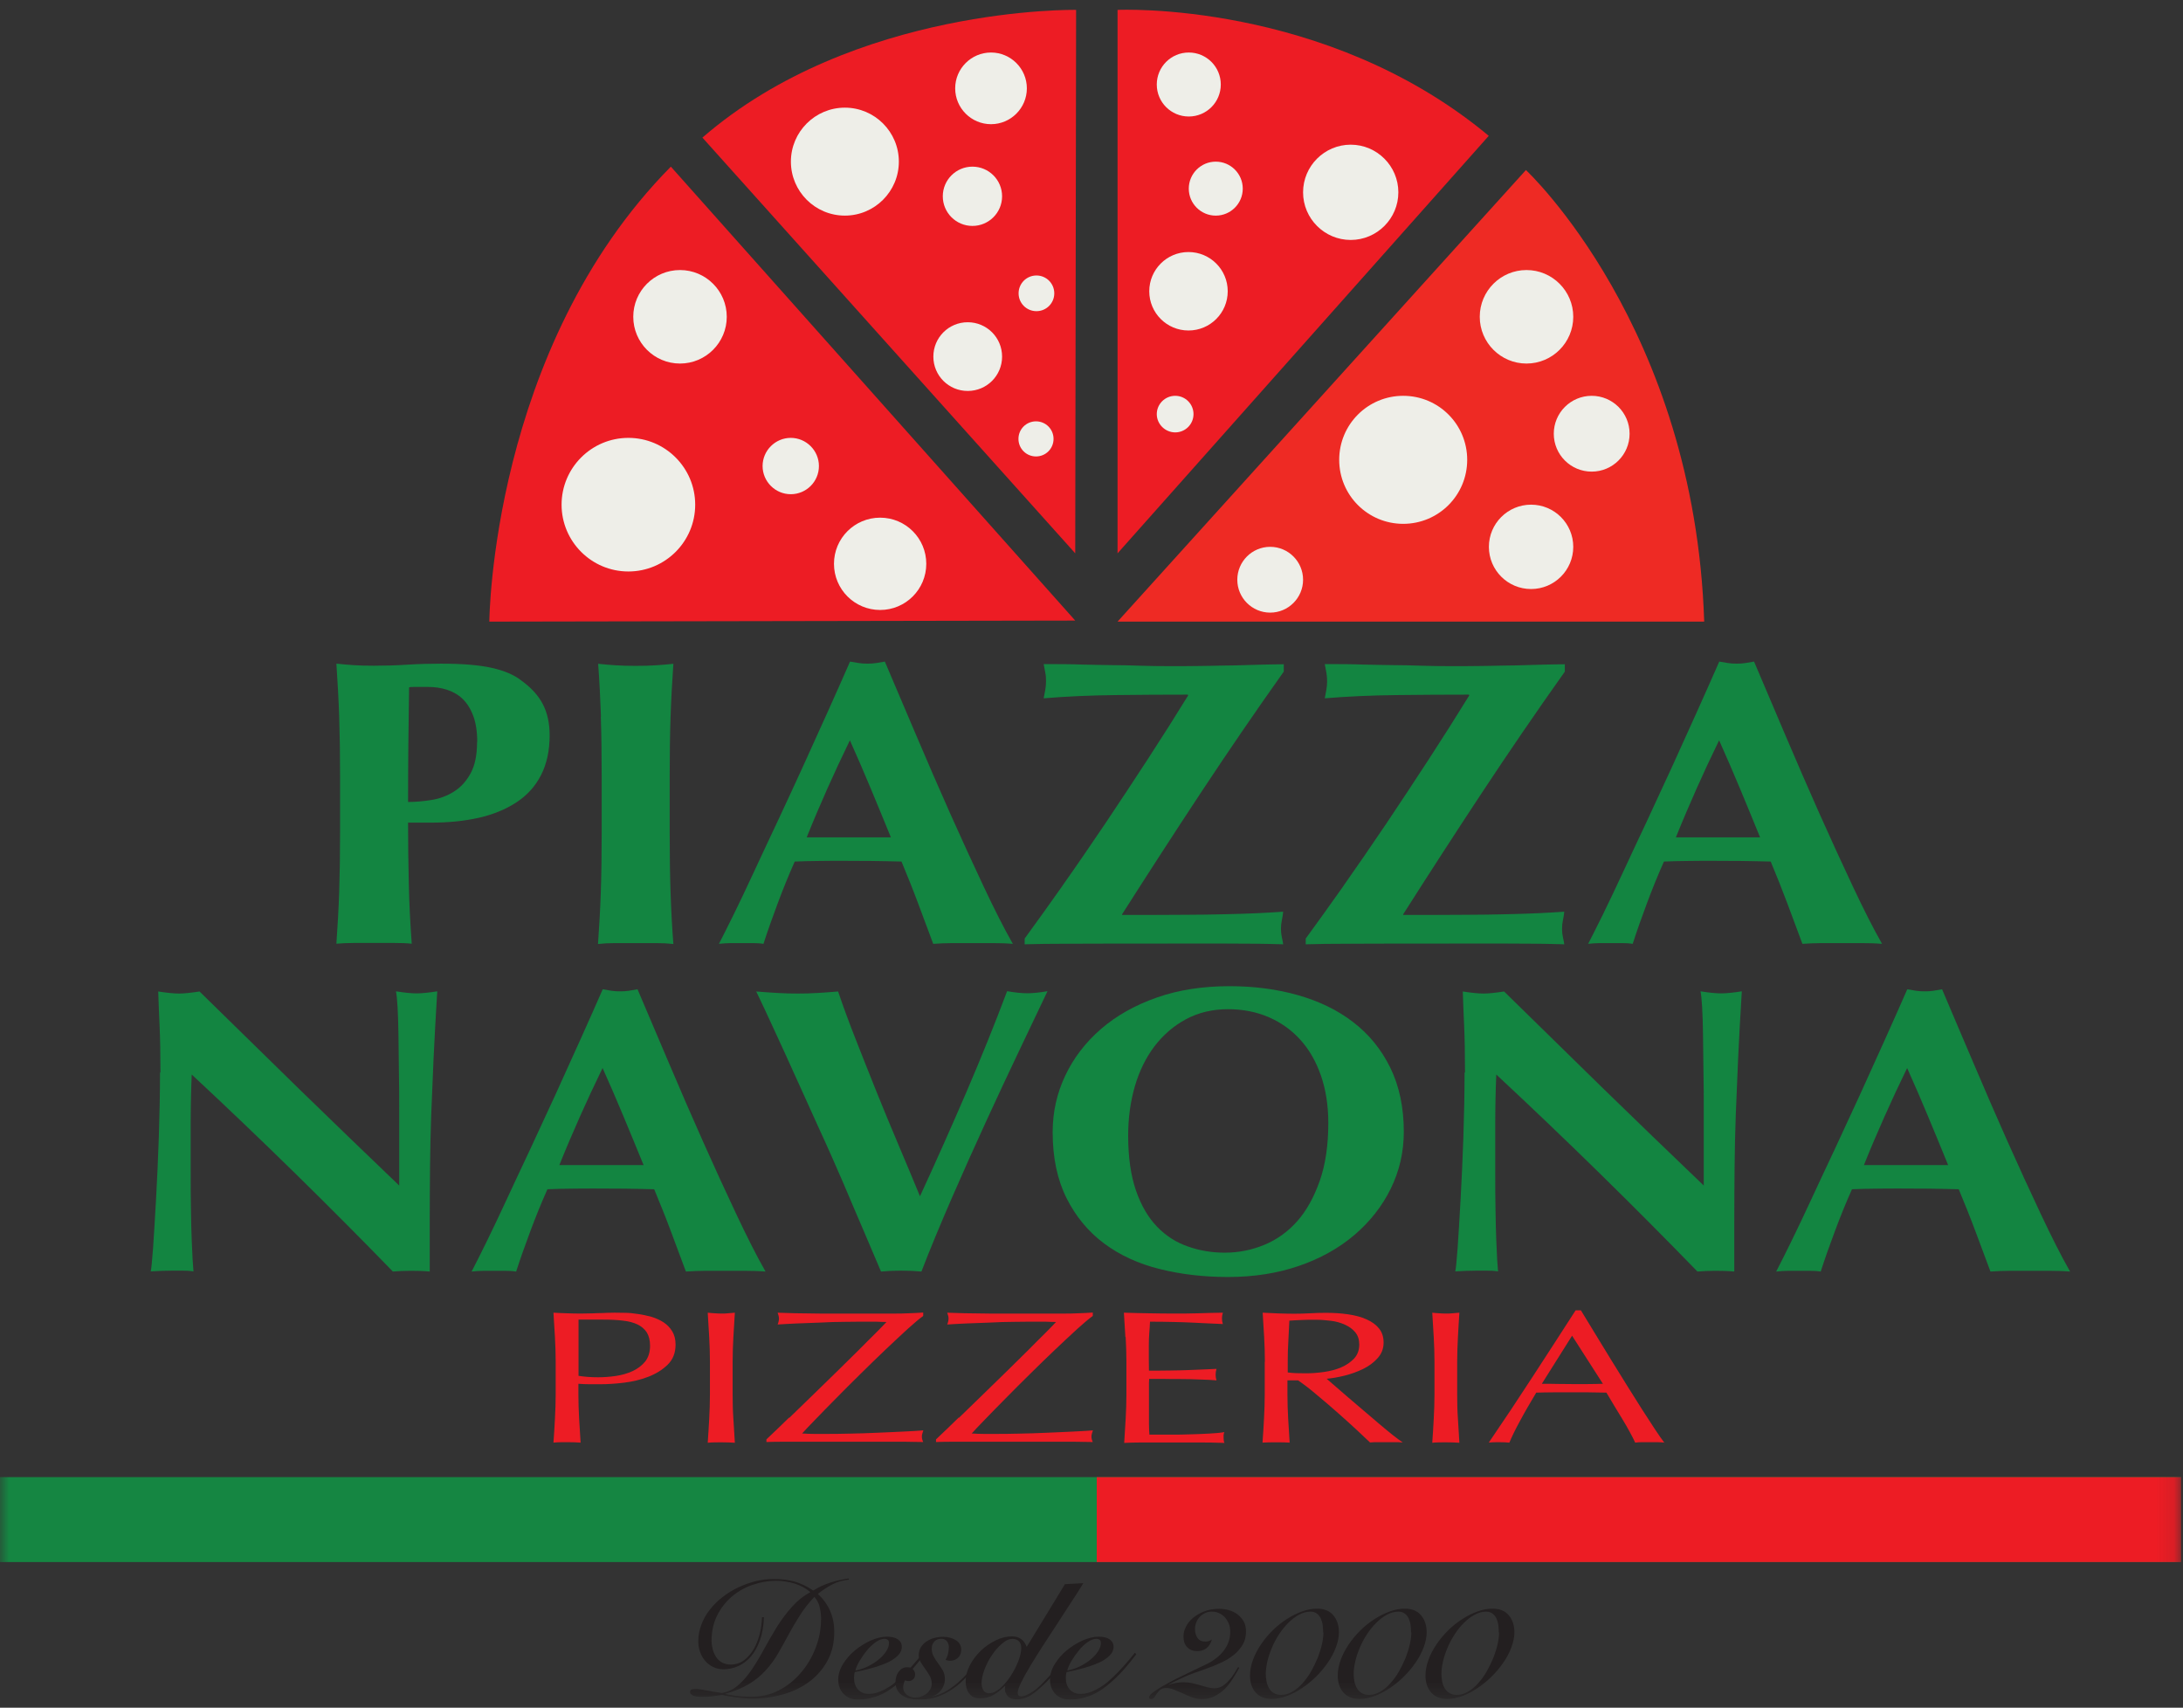
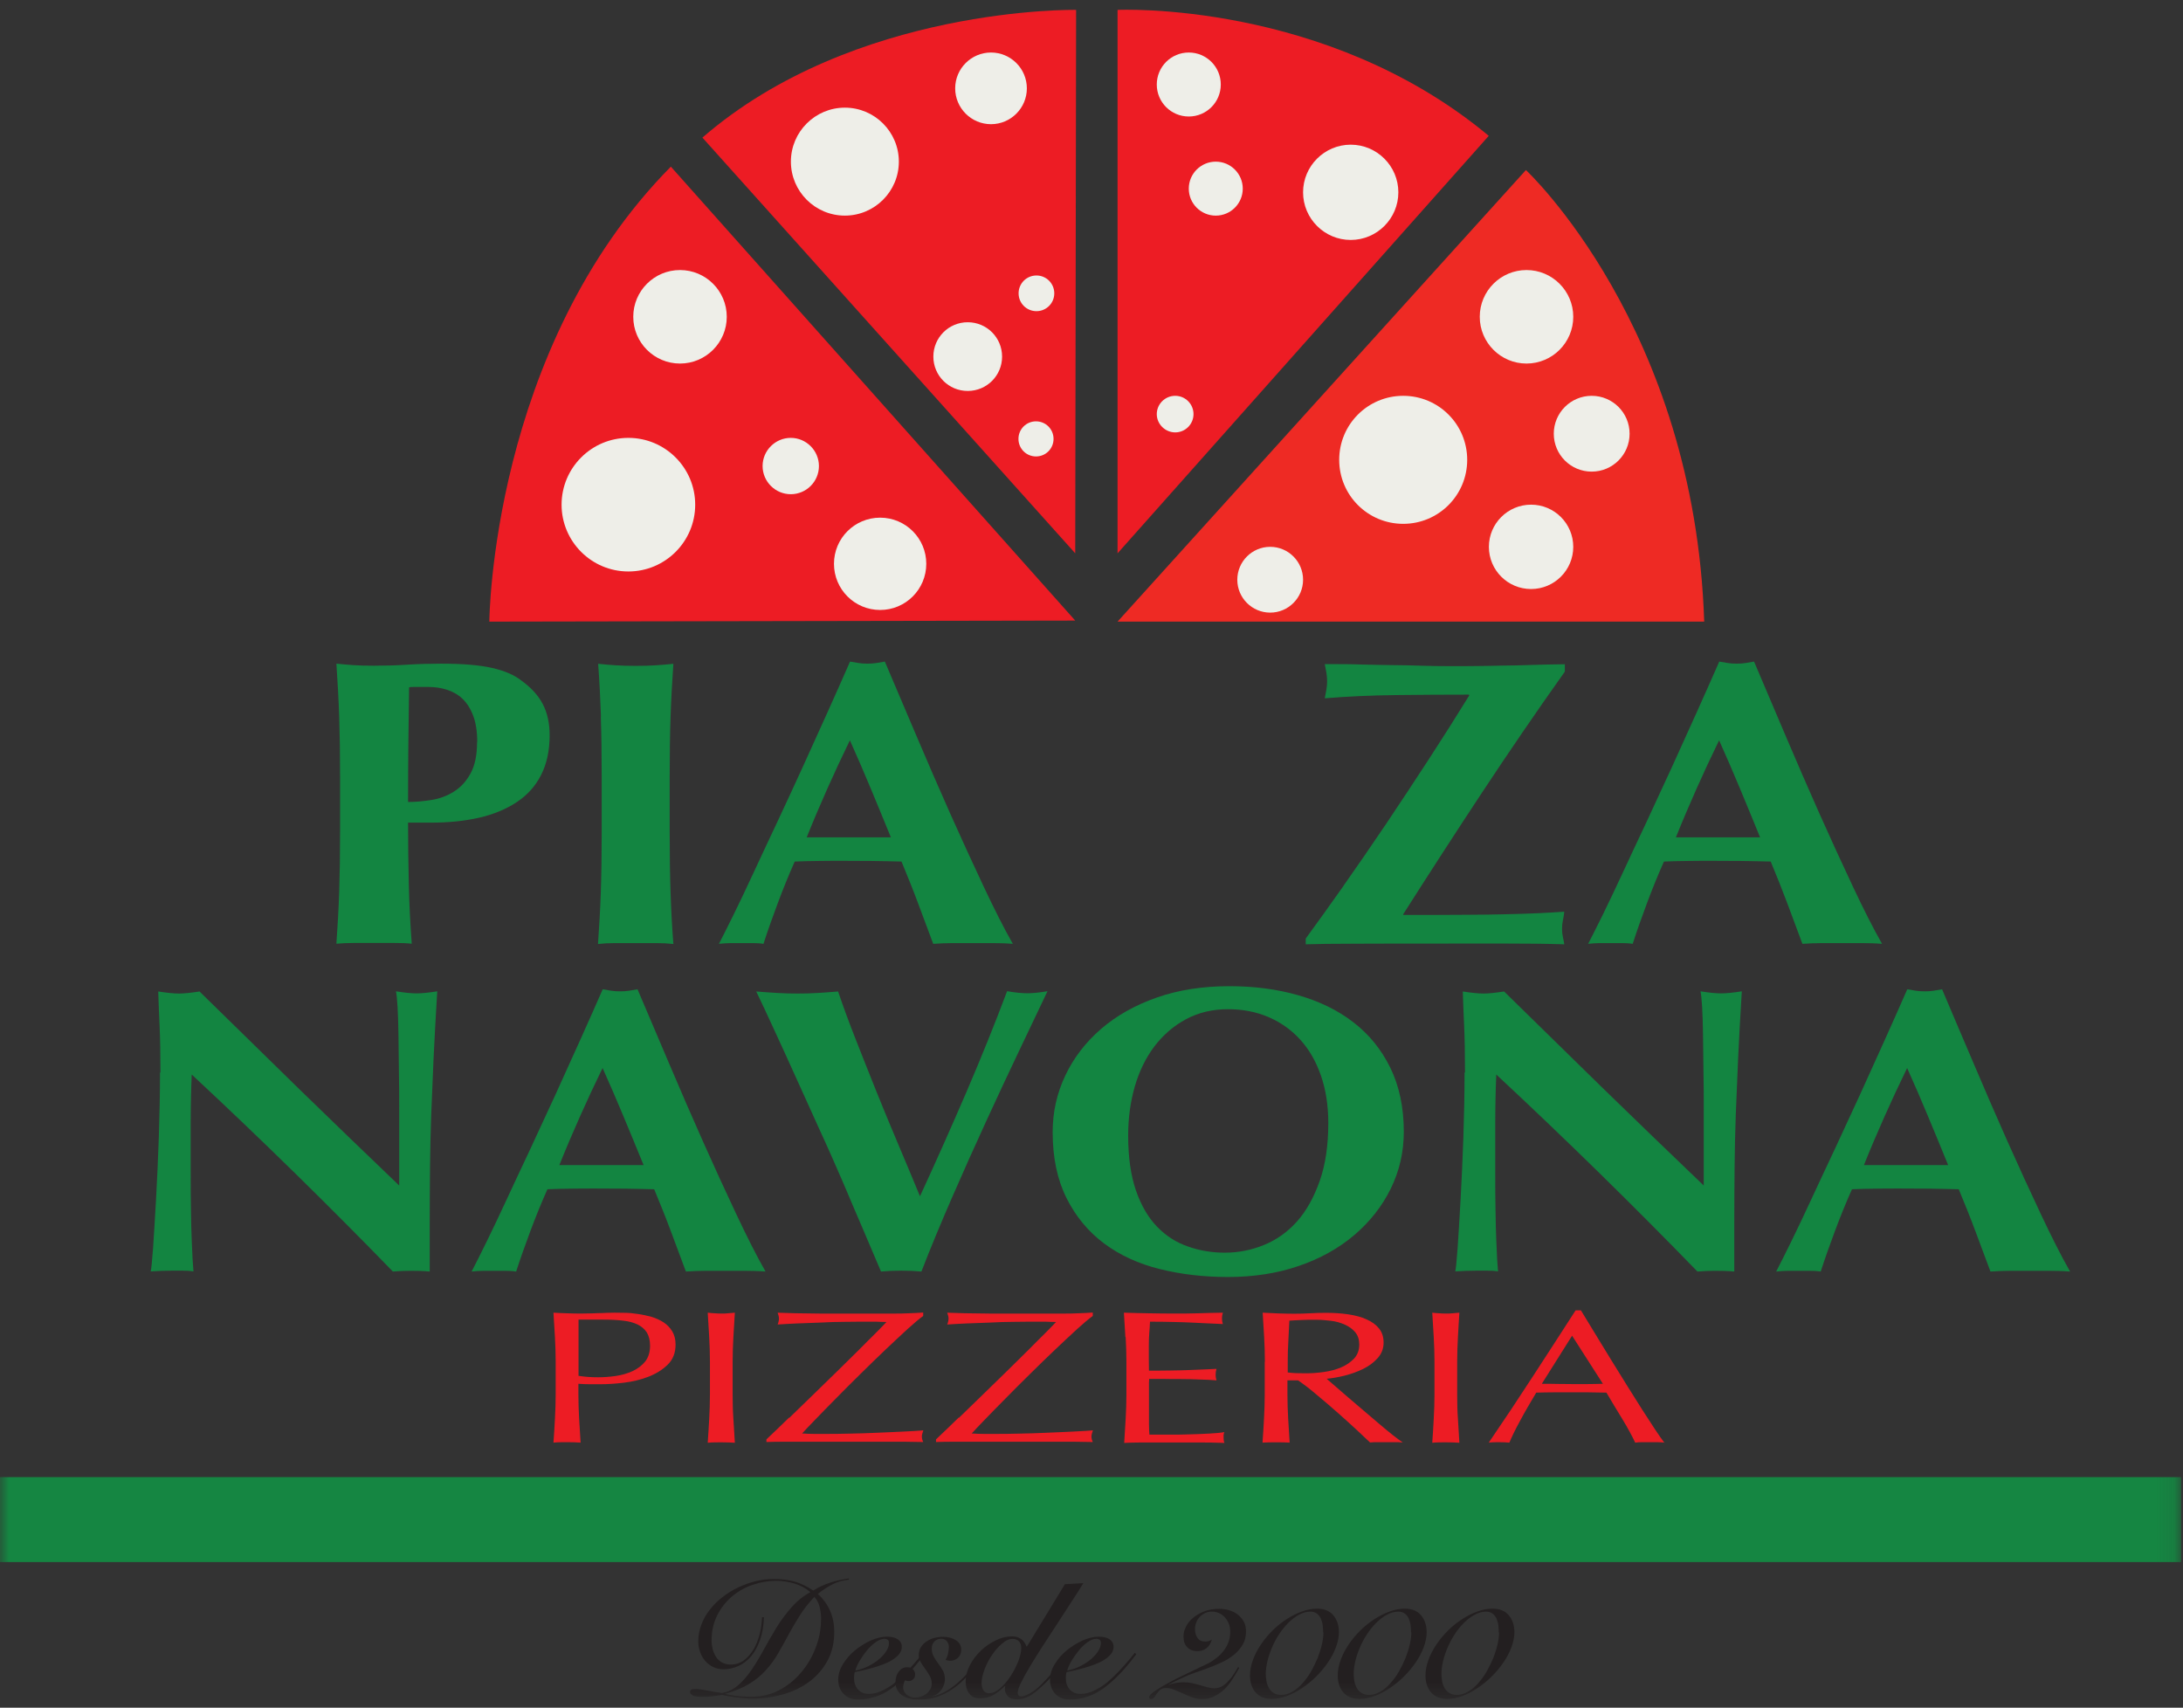
<svg xmlns="http://www.w3.org/2000/svg" width="124" height="97" viewBox="0 0 124 97" fill="none">
  <rect x="0" y="0" width="124" height="97" fill="#333333" stroke="none" />
  <g clip-path="url(#clip0_11405_1333)">
    <g clip-path="url(#clip1_11405_1333)">
      <mask id="mask0_11405_1333" style="mask-type:luminance" maskUnits="userSpaceOnUse" x="0" y="0" width="124" height="97">
        <path d="M123.894 0H0V96.544H123.894V0Z" fill="white" />
      </mask>
      <g mask="url(#mask0_11405_1333)">
        <path d="M61.076 35.25L27.795 35.309C27.795 35.309 27.895 19.794 38.106 9.466L61.076 35.25Z" fill="#ED1C24" />
        <path d="M39.899 7.816L61.076 31.43L61.126 0.561C61.126 0.561 48.536 0.327 39.899 7.816Z" fill="#ED1C24" />
        <path d="M84.565 7.716L63.48 31.431V0.562C63.48 0.562 75.308 0.001 84.565 7.716Z" fill="#ED1C24" />
        <path d="M63.48 35.309L86.676 9.659C86.676 9.659 96.259 18.572 96.803 35.309H63.48Z" fill="#EE2A24" />
        <path d="M19.317 44.114C19.317 42.832 19.3 41.693 19.267 40.696C19.233 39.699 19.175 38.702 19.108 37.697C19.401 37.73 19.727 37.755 20.071 37.781C20.423 37.806 20.808 37.814 21.244 37.814C21.855 37.814 22.483 37.797 23.137 37.755C23.79 37.714 24.427 37.697 25.055 37.697C26.295 37.697 27.258 37.781 27.954 37.94C28.649 38.099 29.202 38.333 29.596 38.643C30.157 39.045 30.567 39.489 30.827 39.984C31.087 40.478 31.221 41.073 31.221 41.768C31.221 42.648 31.053 43.401 30.726 44.038C30.4 44.675 29.93 45.186 29.327 45.579C28.724 45.973 28.012 46.266 27.2 46.451C26.379 46.635 25.482 46.727 24.511 46.727H23.179C23.179 47.883 23.195 49.039 23.221 50.187C23.246 51.334 23.304 52.474 23.388 53.605C23.095 53.571 22.768 53.563 22.425 53.563H20.071C19.719 53.563 19.401 53.579 19.108 53.605C19.175 52.65 19.233 51.669 19.267 50.673C19.3 49.676 19.317 48.536 19.317 47.255V44.105V44.114ZM27.108 42.145C27.108 41.559 27.032 41.064 26.881 40.662C26.731 40.26 26.529 39.942 26.278 39.699C26.027 39.456 25.725 39.288 25.39 39.179C25.055 39.071 24.695 39.02 24.335 39.02H23.472C23.38 39.02 23.304 39.02 23.237 39.045C23.221 40.16 23.204 41.249 23.195 42.321C23.187 43.393 23.179 44.474 23.179 45.554C23.614 45.554 24.058 45.512 24.527 45.437C24.988 45.362 25.407 45.203 25.792 44.959C26.178 44.717 26.488 44.373 26.731 43.929C26.974 43.485 27.099 42.89 27.099 42.145" fill="#138541" />
        <path d="M34.136 40.703C34.102 39.707 34.052 38.71 33.977 37.705C34.27 37.738 34.597 37.763 34.94 37.788C35.292 37.813 35.677 37.822 36.113 37.822C36.548 37.822 36.942 37.813 37.286 37.788C37.638 37.763 37.956 37.738 38.249 37.705C38.182 38.71 38.123 39.707 38.09 40.703C38.056 41.7 38.04 42.84 38.04 44.121V47.271C38.04 48.553 38.056 49.692 38.09 50.689C38.123 51.686 38.174 52.657 38.249 53.621C37.956 53.587 37.629 53.57 37.286 53.57H34.932C34.58 53.57 34.262 53.587 33.968 53.621C34.035 52.666 34.094 51.686 34.127 50.689C34.161 49.692 34.178 48.553 34.178 47.271V44.121C34.178 42.84 34.161 41.7 34.127 40.703" fill="#138541" />
        <path d="M57.532 53.612C57.114 53.578 56.72 53.57 56.343 53.57H54.123C53.746 53.57 53.377 53.587 53.009 53.612C52.732 52.858 52.439 52.087 52.146 51.3C51.853 50.513 51.535 49.725 51.208 48.938C50.647 48.921 50.094 48.913 49.532 48.904C48.971 48.904 48.418 48.896 47.857 48.896C47.405 48.896 46.952 48.896 46.5 48.904C46.048 48.904 45.595 48.921 45.143 48.938C44.791 49.725 44.473 50.513 44.18 51.3C43.886 52.087 43.61 52.858 43.367 53.612C43.158 53.578 42.957 53.57 42.755 53.57H41.516C41.306 53.57 41.08 53.587 40.837 53.612C41.047 53.21 41.323 52.657 41.675 51.945C42.027 51.233 42.404 50.429 42.822 49.532C43.241 48.636 43.685 47.673 44.171 46.651C44.657 45.629 45.126 44.582 45.612 43.535C46.09 42.487 46.559 41.449 47.019 40.427C47.48 39.405 47.899 38.458 48.284 37.579C48.46 37.612 48.628 37.637 48.779 37.662C48.929 37.688 49.105 37.696 49.273 37.696C49.44 37.696 49.616 37.688 49.767 37.662C49.926 37.637 50.085 37.612 50.261 37.579C50.822 38.894 51.417 40.293 52.054 41.792C52.691 43.292 53.327 44.758 53.972 46.207C54.617 47.648 55.245 49.021 55.857 50.32C56.468 51.618 57.021 52.716 57.532 53.612ZM48.276 42.052C47.824 42.982 47.396 43.895 46.994 44.8C46.592 45.704 46.198 46.626 45.822 47.564H50.605C50.219 46.626 49.842 45.696 49.465 44.8C49.089 43.895 48.695 42.982 48.276 42.052Z" fill="#138541" />
-         <path d="M60.355 50.304C61.143 49.19 61.939 48.025 62.76 46.811C63.581 45.588 64.393 44.356 65.206 43.108C66.018 41.86 66.781 40.654 67.493 39.498L67.468 39.456C66.11 39.456 64.728 39.464 63.338 39.481C61.947 39.498 60.59 39.556 59.283 39.665C59.317 39.498 59.35 39.33 59.375 39.179C59.401 39.029 59.417 38.861 59.417 38.693C59.417 38.526 59.409 38.358 59.375 38.208C59.35 38.057 59.317 37.889 59.283 37.722C60.087 37.722 60.791 37.722 61.411 37.747C62.031 37.764 62.617 37.772 63.162 37.78C63.715 37.78 64.251 37.797 64.778 37.814C65.306 37.831 65.884 37.839 66.487 37.839C67.032 37.839 67.526 37.839 67.995 37.831C68.456 37.831 68.933 37.814 69.419 37.806C69.905 37.806 70.433 37.789 70.986 37.772C71.547 37.755 72.184 37.738 72.921 37.73V38.149C71.279 40.461 69.713 42.756 68.213 45.026C66.714 47.297 65.222 49.6 63.74 51.929V51.971C65.097 51.971 66.253 51.971 67.191 51.962C68.129 51.962 68.95 51.946 69.645 51.929C70.341 51.912 70.944 51.895 71.438 51.87C71.932 51.845 72.418 51.82 72.887 51.786C72.871 51.954 72.845 52.121 72.812 52.272C72.778 52.423 72.762 52.591 72.762 52.758C72.762 52.926 72.778 53.085 72.812 53.236C72.845 53.386 72.871 53.52 72.887 53.638C71.79 53.604 70.734 53.596 69.713 53.596H66.353C64.242 53.596 62.483 53.596 61.076 53.604C59.669 53.604 58.705 53.621 58.203 53.638V53.311C58.848 52.431 59.56 51.435 60.347 50.321" fill="#138541" />
        <path d="M76.322 50.304C77.109 49.19 77.905 48.025 78.726 46.811C79.547 45.588 80.36 44.356 81.172 43.108C81.985 41.86 82.747 40.654 83.459 39.498L83.434 39.456C82.077 39.456 80.695 39.464 79.304 39.481C77.913 39.498 76.556 39.556 75.25 39.665C75.283 39.498 75.317 39.33 75.342 39.179C75.367 39.029 75.384 38.861 75.384 38.693C75.384 38.526 75.367 38.358 75.342 38.208C75.317 38.057 75.283 37.889 75.25 37.722C76.054 37.722 76.757 37.722 77.377 37.747C77.997 37.764 78.584 37.772 79.128 37.78C79.673 37.78 80.217 37.797 80.745 37.814C81.273 37.831 81.851 37.839 82.454 37.839C82.998 37.839 83.493 37.839 83.962 37.831C84.422 37.831 84.9 37.814 85.386 37.806C85.872 37.806 86.399 37.789 86.952 37.772C87.513 37.755 88.15 37.738 88.887 37.73V38.149C87.245 40.461 85.679 42.756 84.179 45.026C82.68 47.297 81.189 49.6 79.706 51.929V51.971C81.063 51.971 82.219 51.971 83.157 51.962C84.096 51.962 84.917 51.946 85.612 51.929C86.307 51.912 86.91 51.895 87.404 51.87C87.899 51.845 88.385 51.82 88.854 51.786C88.837 51.954 88.812 52.121 88.778 52.272C88.745 52.423 88.728 52.591 88.728 52.758C88.728 52.926 88.745 53.085 88.778 53.236C88.812 53.386 88.837 53.52 88.854 53.638C87.756 53.604 86.701 53.596 85.679 53.596H82.32C80.209 53.596 78.45 53.596 77.042 53.604C75.635 53.604 74.672 53.621 74.169 53.638V53.311C74.814 52.431 75.526 51.435 76.314 50.321" fill="#138541" />
        <path d="M106.906 53.612C106.487 53.578 106.093 53.57 105.716 53.57H103.497C103.12 53.57 102.751 53.587 102.382 53.612C102.106 52.858 101.813 52.087 101.52 51.3C101.226 50.513 100.908 49.725 100.581 48.938C100.02 48.921 99.467 48.913 98.906 48.904C98.345 48.904 97.792 48.896 97.231 48.896C96.778 48.896 96.326 48.896 95.874 48.904C95.421 48.904 94.969 48.921 94.516 48.938C94.165 49.725 93.846 50.513 93.553 51.3C93.26 52.087 92.984 52.858 92.741 53.612C92.531 53.578 92.33 53.57 92.129 53.57H90.889C90.68 53.57 90.454 53.587 90.211 53.612C90.42 53.21 90.697 52.657 91.049 51.945C91.4 51.233 91.777 50.429 92.196 49.532C92.615 48.636 93.059 47.673 93.545 46.651C94.022 45.62 94.5 44.582 94.986 43.535C95.463 42.487 95.932 41.449 96.393 40.427C96.854 39.405 97.272 38.458 97.658 37.579C97.834 37.612 98.001 37.637 98.152 37.662C98.311 37.688 98.47 37.696 98.646 37.696C98.822 37.696 98.99 37.688 99.141 37.662C99.3 37.637 99.459 37.612 99.635 37.579C100.196 38.894 100.791 40.293 101.427 41.792C102.064 43.292 102.701 44.758 103.346 46.207C103.991 47.648 104.619 49.021 105.231 50.32C105.842 51.618 106.395 52.716 106.906 53.612ZM97.65 42.052C97.197 42.982 96.77 43.895 96.368 44.8C95.966 45.704 95.572 46.626 95.195 47.564H99.978C99.593 46.626 99.216 45.696 98.839 44.8C98.462 43.895 98.068 42.982 97.65 42.052Z" fill="#138541" />
        <path d="M9.114 60.925C9.114 59.861 9.097 58.965 9.064 58.236C9.03 57.507 9.005 56.87 8.988 56.318C9.474 56.393 9.868 56.435 10.161 56.435C10.454 56.435 10.848 56.393 11.334 56.318C13.235 58.185 15.112 60.02 16.963 61.829C18.823 63.639 20.724 65.473 22.676 67.341V63.078C22.676 62.324 22.676 61.578 22.659 60.841C22.651 60.104 22.643 59.434 22.634 58.814C22.626 58.194 22.609 57.666 22.584 57.214C22.559 56.77 22.525 56.468 22.492 56.309C22.978 56.385 23.371 56.426 23.665 56.426C23.958 56.426 24.352 56.385 24.837 56.309C24.754 57.716 24.678 58.981 24.628 60.121C24.578 61.251 24.536 62.324 24.494 63.329C24.46 64.334 24.435 65.323 24.427 66.303C24.419 67.283 24.41 68.33 24.41 69.444V72.225C24.058 72.192 23.706 72.183 23.338 72.183C22.969 72.183 22.617 72.2 22.316 72.225C18.722 68.523 14.919 64.787 10.89 61.034C10.873 61.478 10.856 61.93 10.848 62.374C10.839 62.818 10.831 63.279 10.831 63.739V66.428C10.831 67.358 10.831 68.146 10.848 68.791C10.856 69.444 10.873 69.989 10.89 70.433C10.907 70.885 10.923 71.245 10.94 71.53C10.957 71.815 10.974 72.041 10.99 72.217C10.781 72.183 10.572 72.175 10.362 72.175H9.759C9.357 72.175 8.955 72.192 8.561 72.217C8.595 72.091 8.636 71.656 8.695 70.893C8.745 70.139 8.804 69.21 8.863 68.129C8.921 67.04 8.98 65.859 9.022 64.585C9.064 63.312 9.089 62.089 9.089 60.916" fill="#138541" />
        <path d="M43.484 72.226C43.066 72.193 42.672 72.184 42.295 72.184H40.075C39.698 72.184 39.329 72.201 38.961 72.226C38.684 71.472 38.391 70.702 38.098 69.914C37.805 69.127 37.486 68.339 37.16 67.552C36.599 67.535 36.046 67.527 35.484 67.518C34.923 67.518 34.37 67.51 33.809 67.51C33.357 67.51 32.904 67.51 32.452 67.518C32 67.518 31.547 67.535 31.095 67.552C30.743 68.339 30.425 69.127 30.132 69.914C29.838 70.702 29.562 71.472 29.319 72.226C29.11 72.193 28.909 72.184 28.707 72.184H27.468C27.258 72.184 27.032 72.201 26.789 72.226C26.999 71.824 27.275 71.271 27.627 70.559C27.979 69.847 28.356 69.043 28.774 68.147C29.193 67.25 29.637 66.287 30.123 65.265C30.601 64.235 31.078 63.196 31.564 62.149C32.041 61.102 32.511 60.063 32.971 59.041C33.432 58.019 33.851 57.072 34.236 56.193C34.412 56.226 34.58 56.252 34.73 56.277C34.89 56.302 35.057 56.31 35.225 56.31C35.392 56.31 35.568 56.302 35.719 56.277C35.878 56.252 36.037 56.226 36.213 56.193C36.774 57.508 37.369 58.907 38.006 60.406C38.642 61.906 39.279 63.372 39.924 64.821C40.569 66.27 41.197 67.636 41.809 68.934C42.42 70.233 42.973 71.33 43.484 72.226ZM34.228 60.666C33.776 61.596 33.348 62.509 32.946 63.414C32.544 64.318 32.15 65.24 31.773 66.178H36.557C36.171 65.24 35.794 64.31 35.417 63.414C35.04 62.509 34.647 61.596 34.228 60.666Z" fill="#138541" />
        <path d="M52.263 67.937C53.168 65.977 54.047 64 54.902 62.014C55.756 60.029 56.519 58.127 57.206 56.301C57.641 56.377 58.027 56.419 58.353 56.419C58.68 56.419 59.065 56.377 59.501 56.301C59.065 57.214 58.546 58.312 57.934 59.593C57.323 60.875 56.686 62.232 56.025 63.673C55.363 65.114 54.709 66.571 54.064 68.054C53.419 69.537 52.841 70.927 52.339 72.226C51.987 72.192 51.61 72.175 51.191 72.175C50.772 72.175 50.387 72.192 50.043 72.226C49.784 71.606 49.465 70.86 49.088 69.981C48.712 69.101 48.309 68.171 47.891 67.174C47.463 66.186 47.019 65.172 46.542 64.142C46.073 63.112 45.62 62.106 45.185 61.143C44.749 60.18 44.339 59.275 43.953 58.446C43.568 57.608 43.241 56.904 42.956 56.318C43.359 56.352 43.752 56.377 44.146 56.402C44.54 56.427 44.925 56.435 45.31 56.435C45.696 56.435 46.081 56.427 46.458 56.402C46.843 56.377 47.22 56.352 47.606 56.318C47.899 57.181 48.234 58.094 48.611 59.049C48.988 60.004 49.373 60.984 49.775 61.981C50.177 62.978 50.588 63.974 51.015 64.98C51.442 65.985 51.853 66.973 52.255 67.945" fill="#138541" />
        <path d="M59.794 64.302C59.794 63.163 60.037 62.09 60.515 61.085C60.992 60.08 61.671 59.2 62.542 58.446C63.413 57.693 64.469 57.098 65.708 56.662C66.948 56.227 68.322 56.017 69.838 56.017C71.229 56.017 72.527 56.185 73.733 56.528C74.931 56.871 75.978 57.374 76.866 58.061C77.754 58.74 78.458 59.602 78.969 60.641C79.48 61.68 79.74 62.903 79.74 64.285C79.74 65.441 79.488 66.522 78.994 67.527C78.5 68.532 77.805 69.403 76.925 70.157C76.045 70.903 74.998 71.489 73.775 71.908C72.552 72.327 71.212 72.536 69.754 72.536C68.381 72.536 67.082 72.385 65.876 72.084C64.661 71.782 63.606 71.296 62.709 70.626C61.813 69.956 61.101 69.093 60.582 68.055C60.062 67.016 59.794 65.768 59.794 64.31M75.451 63.791C75.451 62.786 75.308 61.889 75.032 61.093C74.755 60.298 74.37 59.619 73.867 59.066C73.373 58.513 72.77 58.086 72.066 57.776C71.363 57.475 70.592 57.324 69.754 57.324C68.866 57.324 68.071 57.517 67.367 57.894C66.663 58.27 66.069 58.79 65.574 59.435C65.088 60.08 64.712 60.842 64.46 61.713C64.209 62.585 64.083 63.514 64.083 64.503C64.083 65.734 64.234 66.781 64.527 67.627C64.82 68.474 65.222 69.16 65.725 69.68C66.228 70.199 66.814 70.576 67.476 70.802C68.138 71.037 68.833 71.154 69.57 71.154C70.358 71.154 71.103 71.003 71.815 70.71C72.527 70.417 73.155 69.965 73.683 69.37C74.211 68.775 74.638 68.004 74.965 67.075C75.291 66.145 75.451 65.056 75.451 63.782" fill="#138541" />
        <path d="M83.216 60.925C83.216 59.861 83.199 58.965 83.166 58.236C83.132 57.507 83.107 56.87 83.09 56.318C83.576 56.393 83.97 56.435 84.263 56.435C84.556 56.435 84.95 56.393 85.436 56.318C87.337 58.185 89.214 60.02 91.065 61.829C92.925 63.639 94.826 65.473 96.778 67.341V63.078C96.778 62.324 96.778 61.578 96.761 60.841C96.753 60.104 96.745 59.434 96.736 58.814C96.728 58.194 96.711 57.666 96.686 57.214C96.661 56.77 96.627 56.468 96.594 56.309C97.08 56.385 97.473 56.426 97.767 56.426C98.06 56.426 98.454 56.385 98.939 56.309C98.856 57.716 98.78 58.981 98.73 60.121C98.68 61.251 98.638 62.324 98.596 63.329C98.562 64.334 98.537 65.323 98.529 66.303C98.52 67.283 98.512 68.33 98.512 69.444V72.225C98.16 72.192 97.808 72.183 97.44 72.183C97.071 72.183 96.719 72.2 96.418 72.225C92.824 68.523 89.021 64.787 84.992 61.034C84.975 61.478 84.958 61.93 84.95 62.374C84.942 62.818 84.933 63.279 84.933 63.739V66.428C84.933 67.358 84.933 68.146 84.95 68.791C84.958 69.444 84.975 69.989 84.992 70.433C85.009 70.885 85.025 71.245 85.042 71.53C85.059 71.815 85.076 72.041 85.092 72.217C84.883 72.183 84.674 72.175 84.464 72.175H83.861C83.459 72.175 83.057 72.192 82.663 72.217C82.697 72.091 82.739 71.656 82.797 70.893C82.847 70.139 82.906 69.21 82.965 68.129C83.023 67.04 83.082 65.859 83.124 64.585C83.166 63.312 83.191 62.089 83.191 60.916" fill="#138541" />
        <path d="M117.586 72.226C117.167 72.193 116.774 72.184 116.397 72.184H114.177C113.8 72.184 113.431 72.201 113.063 72.226C112.786 71.472 112.493 70.702 112.2 69.914C111.907 69.127 111.588 68.339 111.262 67.552C110.701 67.535 110.148 67.527 109.586 67.518C109.025 67.518 108.472 67.51 107.911 67.51C107.459 67.51 107.006 67.51 106.554 67.518C106.102 67.518 105.649 67.535 105.197 67.552C104.845 68.339 104.527 69.127 104.234 69.914C103.94 70.702 103.664 71.472 103.421 72.226C103.212 72.193 103.011 72.184 102.809 72.184H101.57C101.36 72.184 101.134 72.201 100.891 72.226C101.101 71.824 101.377 71.271 101.729 70.559C102.081 69.847 102.458 69.043 102.876 68.147C103.295 67.25 103.739 66.287 104.225 65.265C104.703 64.235 105.18 63.196 105.666 62.149C106.143 61.102 106.613 60.063 107.073 59.041C107.534 58.019 107.953 57.072 108.338 56.193C108.514 56.226 108.682 56.252 108.832 56.277C108.992 56.302 109.159 56.31 109.327 56.31C109.494 56.31 109.67 56.302 109.821 56.277C109.98 56.252 110.148 56.226 110.315 56.193C110.868 57.508 111.471 58.907 112.108 60.406C112.744 61.906 113.381 63.372 114.026 64.821C114.671 66.27 115.299 67.636 115.911 68.934C116.522 70.233 117.075 71.33 117.586 72.226ZM108.33 60.666C107.878 61.596 107.45 62.509 107.048 63.414C106.646 64.318 106.252 65.24 105.875 66.178H110.659C110.273 65.24 109.896 64.31 109.519 63.414C109.142 62.509 108.749 61.596 108.33 60.666Z" fill="#138541" />
        <path d="M123.894 83.903H0V88.728H123.894V83.903Z" fill="#158642" />
-         <path d="M123.903 83.903H62.299V88.728H123.903V83.903Z" fill="#ED1C24" />
        <path d="M31.564 77.344C31.564 76.875 31.547 76.406 31.522 75.954C31.497 75.501 31.463 75.032 31.438 74.563C31.69 74.58 31.941 74.588 32.201 74.597C32.46 74.605 32.712 74.613 32.963 74.613C33.089 74.613 33.239 74.613 33.415 74.605C33.591 74.605 33.776 74.597 33.96 74.588C34.144 74.588 34.32 74.58 34.488 74.571C34.655 74.571 34.797 74.563 34.915 74.563C35.074 74.563 35.267 74.563 35.501 74.571C35.736 74.571 35.979 74.597 36.238 74.638C36.498 74.672 36.749 74.731 37.001 74.797C37.252 74.873 37.478 74.974 37.688 75.108C37.889 75.242 38.056 75.409 38.182 75.618C38.307 75.82 38.374 76.071 38.374 76.372C38.374 76.85 38.224 77.227 37.922 77.52C37.621 77.813 37.252 78.039 36.816 78.207C36.381 78.374 35.92 78.483 35.426 78.542C34.94 78.601 34.504 78.626 34.127 78.626C33.885 78.626 33.667 78.626 33.466 78.626C33.265 78.626 33.063 78.617 32.854 78.601V79.187C32.854 79.656 32.871 80.125 32.896 80.586C32.921 81.047 32.955 81.499 32.98 81.943C32.737 81.926 32.477 81.918 32.209 81.918C31.941 81.918 31.681 81.918 31.438 81.943C31.472 81.499 31.497 81.047 31.522 80.586C31.547 80.125 31.564 79.665 31.564 79.187V77.344ZM32.854 78.148C33.214 78.207 33.583 78.232 33.977 78.232C34.303 78.232 34.638 78.207 34.982 78.157C35.325 78.106 35.644 78.014 35.937 77.88C36.222 77.746 36.465 77.562 36.649 77.336C36.833 77.101 36.925 76.8 36.925 76.439C36.925 76.129 36.858 75.878 36.741 75.686C36.615 75.493 36.439 75.342 36.213 75.233C35.987 75.124 35.711 75.049 35.384 75.015C35.057 74.974 34.689 74.957 34.278 74.957H32.862V78.148H32.854Z" fill="#ED1C24" />
        <path d="M40.285 75.954C40.259 75.501 40.226 75.032 40.201 74.563C40.335 74.58 40.469 74.588 40.594 74.597C40.72 74.605 40.846 74.613 40.971 74.613C41.097 74.613 41.223 74.613 41.348 74.597C41.474 74.588 41.608 74.571 41.742 74.563C41.709 75.032 41.683 75.501 41.658 75.954C41.633 76.406 41.616 76.875 41.616 77.344V79.195C41.616 79.665 41.625 80.134 41.658 80.594C41.683 81.055 41.717 81.507 41.742 81.951C41.499 81.935 41.248 81.926 40.971 81.926C40.695 81.926 40.444 81.926 40.201 81.951C40.234 81.507 40.259 81.055 40.285 80.594C40.31 80.134 40.326 79.673 40.326 79.195V77.344C40.326 76.875 40.31 76.406 40.285 75.954Z" fill="#ED1C24" />
        <path d="M44.825 80.545C45.286 80.101 45.738 79.657 46.207 79.204C46.676 78.752 47.12 78.316 47.564 77.881C48.008 77.445 48.41 77.043 48.779 76.683C49.147 76.314 49.466 75.988 49.742 75.72C50.019 75.443 50.22 75.234 50.354 75.091C50.161 75.091 49.977 75.083 49.784 75.075C49.591 75.075 49.415 75.075 49.248 75.075C48.871 75.075 48.452 75.075 47.983 75.083C47.522 75.083 47.053 75.1 46.592 75.125C46.123 75.142 45.679 75.158 45.252 75.175C44.825 75.192 44.465 75.217 44.172 75.234C44.222 75.108 44.247 74.991 44.247 74.899C44.247 74.806 44.222 74.698 44.172 74.564C44.682 74.589 45.503 74.605 46.617 74.614C47.732 74.614 49.105 74.614 50.747 74.614C51.032 74.614 51.317 74.614 51.602 74.597C51.887 74.589 52.163 74.572 52.44 74.555V74.748C52.23 74.899 51.937 75.142 51.56 75.485C51.183 75.829 50.764 76.222 50.303 76.658C49.843 77.093 49.373 77.554 48.879 78.04C48.385 78.526 47.916 78.995 47.48 79.439C47.036 79.883 46.651 80.285 46.308 80.637C45.964 80.989 45.713 81.257 45.562 81.424C45.813 81.441 46.039 81.449 46.249 81.449C46.45 81.449 46.659 81.449 46.869 81.449C47.271 81.449 47.732 81.449 48.259 81.433C48.787 81.424 49.315 81.407 49.843 81.382C50.37 81.357 50.865 81.341 51.334 81.315C51.803 81.29 52.171 81.273 52.448 81.248C52.423 81.315 52.406 81.374 52.389 81.433C52.373 81.491 52.364 81.55 52.364 81.6C52.364 81.692 52.389 81.801 52.44 81.91C52.062 81.91 51.711 81.893 51.392 81.893C51.074 81.893 50.764 81.893 50.471 81.893H45.813C45.311 81.893 44.858 81.893 44.448 81.893C44.038 81.893 43.736 81.902 43.535 81.91V81.759C43.945 81.374 44.381 80.955 44.833 80.511" fill="#ED1C24" />
        <path d="M54.458 80.545C54.919 80.101 55.371 79.657 55.84 79.204C56.309 78.752 56.753 78.316 57.197 77.881C57.641 77.445 58.043 77.043 58.412 76.683C58.781 76.314 59.099 75.988 59.375 75.72C59.652 75.443 59.853 75.234 59.987 75.091C59.794 75.091 59.61 75.083 59.417 75.075C59.224 75.075 59.049 75.075 58.881 75.075C58.504 75.075 58.085 75.075 57.616 75.083C57.155 75.083 56.686 75.1 56.226 75.125C55.757 75.142 55.312 75.158 54.885 75.175C54.458 75.192 54.098 75.217 53.805 75.234C53.855 75.108 53.88 74.991 53.88 74.899C53.88 74.806 53.855 74.698 53.805 74.564C54.316 74.589 55.137 74.605 56.251 74.614C57.365 74.614 58.739 74.614 60.38 74.614C60.665 74.614 60.95 74.614 61.235 74.597C61.52 74.589 61.796 74.572 62.073 74.555V74.748C61.863 74.899 61.57 75.142 61.193 75.485C60.816 75.829 60.397 76.222 59.937 76.658C59.476 77.093 59.007 77.554 58.513 78.04C58.018 78.526 57.549 78.995 57.114 79.439C56.67 79.883 56.284 80.285 55.941 80.637C55.597 80.989 55.346 81.257 55.195 81.424C55.447 81.441 55.673 81.449 55.882 81.449C56.083 81.449 56.293 81.449 56.502 81.449C56.904 81.449 57.365 81.449 57.893 81.433C58.42 81.424 58.948 81.407 59.476 81.382C60.004 81.357 60.498 81.341 60.967 81.315C61.436 81.29 61.805 81.273 62.081 81.248C62.056 81.315 62.039 81.374 62.022 81.433C62.006 81.491 61.997 81.55 61.997 81.6C61.997 81.692 62.022 81.801 62.073 81.91C61.696 81.91 61.344 81.893 61.026 81.893C60.707 81.893 60.397 81.893 60.104 81.893H55.447C54.944 81.893 54.492 81.893 54.081 81.893C53.671 81.893 53.369 81.902 53.168 81.91V81.759C53.578 81.374 54.014 80.955 54.466 80.511" fill="#ED1C24" />
        <path d="M63.924 75.937C63.899 75.476 63.865 75.024 63.84 74.563C64.309 74.58 64.778 74.588 65.248 74.597C65.717 74.605 66.186 74.613 66.655 74.613C67.124 74.613 67.593 74.613 68.062 74.597C68.531 74.58 68.992 74.571 69.461 74.563C69.427 74.672 69.411 74.781 69.411 74.89C69.411 74.999 69.427 75.108 69.461 75.208C69.126 75.191 68.816 75.183 68.54 75.166C68.263 75.149 67.97 75.141 67.66 75.124C67.35 75.108 67.015 75.099 66.646 75.091C66.278 75.082 65.834 75.074 65.323 75.074C65.314 75.3 65.298 75.518 65.281 75.727C65.264 75.937 65.256 76.171 65.256 76.439C65.256 76.716 65.256 76.992 65.256 77.252C65.256 77.52 65.264 77.721 65.264 77.855C65.725 77.855 66.144 77.855 66.512 77.847C66.881 77.847 67.216 77.83 67.518 77.822C67.819 77.813 68.104 77.796 68.364 77.788C68.623 77.78 68.866 77.763 69.101 77.755C69.067 77.864 69.051 77.972 69.051 78.09C69.051 78.199 69.067 78.308 69.101 78.408C68.824 78.383 68.506 78.366 68.146 78.358C67.786 78.341 67.417 78.333 67.057 78.333C66.697 78.333 66.353 78.333 66.035 78.324C65.717 78.324 65.457 78.324 65.273 78.324C65.273 78.391 65.273 78.458 65.264 78.534C65.264 78.609 65.264 78.701 65.264 78.818V79.882C65.264 80.293 65.264 80.628 65.264 80.888C65.264 81.156 65.281 81.357 65.289 81.491H66.395C66.797 81.491 67.183 81.491 67.568 81.474C67.953 81.466 68.313 81.449 68.657 81.432C69 81.415 69.293 81.39 69.545 81.348C69.52 81.398 69.511 81.457 69.503 81.516C69.503 81.574 69.503 81.633 69.503 81.683C69.503 81.801 69.52 81.893 69.553 81.96C69.076 81.943 68.607 81.935 68.146 81.935H65.289C64.812 81.935 64.334 81.935 63.857 81.96C63.89 81.499 63.916 81.047 63.941 80.586C63.966 80.134 63.983 79.665 63.983 79.195V77.353C63.983 76.875 63.966 76.414 63.941 75.954" fill="#ED1C24" />
        <path d="M71.848 77.344C71.848 76.875 71.832 76.406 71.807 75.954C71.781 75.501 71.748 75.032 71.723 74.563C72.024 74.58 72.326 74.588 72.619 74.605C72.912 74.613 73.214 74.622 73.515 74.622C73.817 74.622 74.119 74.613 74.412 74.597C74.705 74.58 75.007 74.571 75.308 74.571C75.752 74.571 76.171 74.597 76.573 74.655C76.975 74.714 77.319 74.806 77.62 74.94C77.922 75.074 78.156 75.242 78.332 75.459C78.508 75.677 78.592 75.945 78.592 76.263C78.592 76.607 78.475 76.9 78.248 77.151C78.022 77.403 77.746 77.604 77.419 77.763C77.092 77.922 76.74 78.048 76.372 78.14C75.995 78.232 75.66 78.291 75.358 78.316C75.484 78.425 75.66 78.576 75.878 78.768C76.096 78.961 76.347 79.179 76.615 79.405C76.891 79.639 77.168 79.882 77.469 80.134C77.763 80.385 78.047 80.628 78.324 80.862C78.6 81.097 78.852 81.306 79.094 81.499C79.337 81.692 79.53 81.834 79.681 81.935C79.522 81.918 79.362 81.918 79.212 81.918H78.282C78.123 81.918 77.972 81.918 77.821 81.935C77.662 81.784 77.427 81.558 77.101 81.256C76.782 80.955 76.422 80.636 76.037 80.293C75.652 79.949 75.249 79.606 74.847 79.271C74.445 78.927 74.077 78.642 73.733 78.408H73.13V79.195C73.13 79.665 73.147 80.134 73.172 80.594C73.197 81.055 73.231 81.507 73.256 81.943C73.013 81.926 72.753 81.926 72.485 81.926C72.217 81.926 71.957 81.926 71.714 81.943C71.748 81.499 71.773 81.047 71.798 80.594C71.823 80.134 71.84 79.673 71.84 79.195V77.353L71.848 77.344ZM73.138 77.956C73.289 77.981 73.448 77.989 73.616 77.998C73.792 77.998 73.985 78.006 74.194 78.006C74.521 78.006 74.856 77.981 75.208 77.93C75.559 77.88 75.886 77.796 76.179 77.671C76.472 77.545 76.715 77.378 76.916 77.168C77.109 76.959 77.21 76.691 77.21 76.372C77.21 76.096 77.134 75.861 76.984 75.677C76.833 75.493 76.632 75.35 76.389 75.242C76.146 75.133 75.886 75.057 75.601 75.024C75.317 74.99 75.04 74.965 74.764 74.965C74.395 74.965 74.094 74.965 73.85 74.982C73.608 74.99 73.406 75.007 73.239 75.015C73.222 75.409 73.197 75.794 73.18 76.188C73.155 76.573 73.147 76.959 73.147 77.353V77.964L73.138 77.956Z" fill="#ED1C24" />
        <path d="M81.44 75.954C81.415 75.501 81.381 75.032 81.356 74.563C81.49 74.58 81.624 74.588 81.75 74.597C81.876 74.605 82.001 74.613 82.127 74.613C82.252 74.613 82.378 74.613 82.504 74.597C82.629 74.588 82.763 74.571 82.897 74.563C82.864 75.032 82.839 75.501 82.814 75.954C82.789 76.406 82.772 76.875 82.772 77.344V79.195C82.772 79.665 82.78 80.134 82.814 80.594C82.839 81.055 82.872 81.507 82.897 81.951C82.655 81.935 82.395 81.926 82.127 81.926C81.859 81.926 81.599 81.926 81.356 81.951C81.39 81.507 81.415 81.055 81.44 80.594C81.465 80.134 81.482 79.673 81.482 79.195V77.344C81.482 76.875 81.465 76.406 81.44 75.954Z" fill="#ED1C24" />
        <path d="M94.558 81.944C94.407 81.927 94.273 81.919 94.139 81.919H93.302C93.168 81.919 93.034 81.919 92.883 81.944C92.808 81.776 92.707 81.584 92.581 81.349C92.456 81.114 92.313 80.871 92.162 80.62C92.012 80.369 91.853 80.109 91.693 79.85C91.534 79.59 91.392 79.338 91.249 79.104C90.914 79.104 90.571 79.087 90.228 79.087C89.884 79.087 89.532 79.087 89.189 79.087C88.862 79.087 88.544 79.087 88.225 79.087C87.907 79.087 87.589 79.096 87.262 79.104C86.927 79.665 86.617 80.193 86.349 80.696C86.073 81.198 85.871 81.617 85.737 81.944C85.561 81.927 85.361 81.919 85.151 81.919C84.942 81.919 84.749 81.919 84.565 81.944C85.419 80.696 86.249 79.447 87.053 78.208C87.857 76.968 88.678 75.711 89.499 74.43H89.8C90.052 74.849 90.328 75.293 90.621 75.778C90.914 76.264 91.216 76.75 91.517 77.244C91.819 77.739 92.129 78.224 92.431 78.719C92.732 79.204 93.017 79.657 93.285 80.076C93.553 80.495 93.796 80.871 94.014 81.198C94.232 81.525 94.407 81.776 94.542 81.952M87.58 78.601C87.857 78.601 88.133 78.601 88.435 78.61C88.728 78.61 89.013 78.618 89.289 78.618C89.582 78.618 89.876 78.618 90.169 78.618C90.462 78.618 90.755 78.61 91.048 78.601L89.298 75.871L87.58 78.601Z" fill="#ED1C24" />
        <path d="M48.234 89.725C47.891 89.759 47.581 89.843 47.287 89.993C46.994 90.144 46.718 90.328 46.458 90.538C47.078 91.116 47.388 91.828 47.388 92.691C47.388 93.311 47.262 93.855 47.003 94.332C46.743 94.81 46.399 95.204 45.972 95.522C45.545 95.84 45.051 96.083 44.489 96.242C43.928 96.402 43.342 96.485 42.739 96.485C42.454 96.485 42.152 96.46 41.842 96.418C41.532 96.376 41.248 96.326 41.005 96.276C40.871 96.293 40.712 96.318 40.544 96.343C40.377 96.368 40.159 96.385 39.891 96.385C39.623 96.385 39.447 96.36 39.346 96.301C39.246 96.242 39.195 96.184 39.195 96.117C39.195 96.05 39.22 95.999 39.271 95.974C39.321 95.949 39.413 95.941 39.547 95.941C39.681 95.941 39.857 95.966 40.117 96.016C40.368 96.067 40.67 96.117 41.005 96.167C41.356 96.108 41.675 95.949 41.951 95.706C42.228 95.463 42.479 95.162 42.714 94.818C42.948 94.466 43.174 94.09 43.401 93.671C43.627 93.26 43.861 92.85 44.112 92.439C44.364 92.037 44.649 91.652 44.959 91.3C45.269 90.948 45.62 90.663 46.031 90.437C45.779 90.219 45.486 90.06 45.143 89.951C44.799 89.851 44.456 89.792 44.121 89.792C43.635 89.792 43.166 89.876 42.714 90.035C42.261 90.194 41.867 90.429 41.532 90.722C41.197 91.024 40.921 91.376 40.72 91.794C40.519 92.213 40.418 92.682 40.418 93.193C40.418 93.361 40.444 93.528 40.485 93.688C40.527 93.847 40.594 93.997 40.678 94.123C40.762 94.257 40.879 94.358 41.013 94.433C41.156 94.508 41.315 94.55 41.499 94.55C41.792 94.55 42.044 94.466 42.261 94.307C42.479 94.14 42.663 93.93 42.814 93.671C42.965 93.411 43.074 93.118 43.158 92.799C43.233 92.481 43.275 92.163 43.283 91.861H43.392C43.375 92.364 43.3 92.799 43.166 93.168C43.032 93.537 42.864 93.847 42.655 94.09C42.446 94.332 42.203 94.517 41.943 94.634C41.675 94.751 41.398 94.818 41.105 94.818C40.879 94.818 40.678 94.776 40.502 94.684C40.326 94.601 40.175 94.483 40.05 94.332C39.924 94.19 39.832 94.023 39.765 93.83C39.698 93.646 39.664 93.445 39.664 93.235C39.664 92.908 39.723 92.59 39.84 92.28C39.958 91.97 40.117 91.685 40.326 91.426C40.527 91.166 40.77 90.923 41.047 90.714C41.323 90.496 41.616 90.32 41.935 90.169C42.253 90.018 42.58 89.901 42.915 89.817C43.258 89.734 43.585 89.692 43.92 89.692C44.154 89.692 44.372 89.7 44.565 89.725C44.758 89.75 44.95 89.784 45.126 89.834C45.302 89.884 45.478 89.951 45.654 90.035C45.83 90.119 46.006 90.219 46.198 90.345C46.5 90.152 46.827 90.002 47.17 89.893C47.514 89.784 47.865 89.709 48.217 89.658V89.734L48.234 89.725ZM46.642 92.012C46.642 91.778 46.617 91.543 46.567 91.317C46.517 91.091 46.416 90.881 46.257 90.705C45.922 91.066 45.637 91.426 45.411 91.794C45.176 92.163 44.967 92.523 44.774 92.883C44.582 93.243 44.389 93.587 44.196 93.922C44.004 94.257 43.778 94.567 43.509 94.86C43.25 95.153 42.94 95.413 42.571 95.639C42.203 95.865 41.75 96.058 41.206 96.209V96.226C41.281 96.242 41.457 96.276 41.725 96.318C41.993 96.36 42.32 96.376 42.688 96.376C43.25 96.376 43.769 96.259 44.255 96.008C44.732 95.757 45.151 95.421 45.503 95.003C45.855 94.592 46.131 94.123 46.332 93.595C46.533 93.076 46.634 92.548 46.634 92.012" fill="#231F20" />
        <path d="M52.515 93.964C52.322 94.224 52.113 94.484 51.895 94.735C51.677 94.986 51.417 95.254 51.108 95.531C50.68 95.916 50.27 96.176 49.876 96.326C49.482 96.469 49.114 96.544 48.762 96.544C48.41 96.544 48.134 96.435 47.924 96.226C47.723 96.016 47.614 95.74 47.614 95.405C47.614 95.112 47.706 94.81 47.882 94.525C48.067 94.232 48.285 93.972 48.561 93.746C48.837 93.52 49.13 93.336 49.457 93.185C49.784 93.043 50.094 92.967 50.379 92.967C50.647 92.967 50.856 93.017 50.999 93.118C51.149 93.219 51.225 93.361 51.225 93.545C51.225 93.696 51.175 93.83 51.074 93.956C50.974 94.081 50.839 94.19 50.68 94.291C50.521 94.391 50.337 94.475 50.136 94.55C49.935 94.626 49.734 94.693 49.541 94.743C49.34 94.802 49.156 94.844 48.98 94.886C48.804 94.927 48.661 94.953 48.553 94.978C48.519 95.103 48.511 95.212 48.511 95.313C48.511 95.581 48.586 95.799 48.737 95.966C48.888 96.134 49.089 96.218 49.357 96.218C49.625 96.218 49.901 96.142 50.211 95.983C50.521 95.832 50.839 95.606 51.149 95.304C51.392 95.078 51.627 94.835 51.845 94.584C52.071 94.333 52.264 94.098 52.431 93.88L52.498 93.947L52.515 93.964ZM50.496 93.328C50.496 93.244 50.471 93.177 50.429 93.143C50.379 93.11 50.32 93.085 50.245 93.085C50.094 93.085 49.918 93.152 49.742 93.277C49.566 93.403 49.39 93.562 49.239 93.755C49.08 93.947 48.946 94.14 48.821 94.35C48.703 94.559 48.62 94.735 48.586 94.894C48.837 94.844 49.08 94.76 49.306 94.651C49.533 94.534 49.742 94.408 49.918 94.257C50.094 94.115 50.236 93.956 50.337 93.797C50.446 93.629 50.496 93.478 50.496 93.328Z" fill="#231F20" />
        <path d="M52.934 96.368C53.252 96.301 53.545 96.183 53.813 96.016C54.081 95.848 54.333 95.664 54.567 95.438C54.802 95.22 55.02 94.977 55.229 94.726C55.438 94.466 55.639 94.207 55.84 93.947L55.916 94.005C55.665 94.324 55.422 94.642 55.17 94.944C54.919 95.245 54.651 95.522 54.358 95.756C54.065 95.991 53.746 96.183 53.394 96.326C53.043 96.468 52.641 96.544 52.188 96.544C52.029 96.544 51.87 96.527 51.711 96.493C51.551 96.46 51.409 96.401 51.283 96.326C51.158 96.251 51.057 96.15 50.982 96.016C50.907 95.89 50.865 95.731 50.865 95.547C50.865 95.446 50.881 95.346 50.907 95.245C50.932 95.145 50.974 95.061 51.032 94.977C51.091 94.893 51.158 94.826 51.242 94.776C51.325 94.726 51.426 94.701 51.535 94.701C51.677 94.701 51.786 94.743 51.861 94.818C51.937 94.902 51.979 94.994 51.979 95.094C51.979 95.228 51.945 95.321 51.87 95.388C51.794 95.455 51.711 95.488 51.61 95.488C51.526 95.488 51.459 95.471 51.409 95.446C51.376 95.505 51.35 95.564 51.334 95.631C51.317 95.698 51.3 95.765 51.3 95.832C51.3 96.007 51.367 96.15 51.501 96.259C51.635 96.368 51.794 96.426 51.97 96.426C52.079 96.426 52.197 96.41 52.314 96.368C52.431 96.334 52.532 96.276 52.624 96.209C52.716 96.133 52.783 96.049 52.842 95.957C52.9 95.857 52.925 95.748 52.925 95.631C52.925 95.471 52.883 95.321 52.808 95.187C52.733 95.053 52.649 94.927 52.557 94.801C52.465 94.676 52.381 94.55 52.305 94.424C52.23 94.299 52.188 94.165 52.188 94.022C52.188 93.846 52.23 93.695 52.305 93.57C52.389 93.436 52.49 93.327 52.624 93.243C52.749 93.151 52.9 93.084 53.059 93.042C53.218 93 53.386 92.975 53.554 92.975C53.855 92.975 54.098 93.042 54.299 93.168C54.5 93.293 54.601 93.478 54.601 93.712C54.601 93.888 54.542 94.039 54.425 94.156C54.307 94.273 54.157 94.332 53.981 94.332C53.922 94.332 53.872 94.332 53.83 94.315C53.788 94.307 53.746 94.299 53.713 94.282C53.78 94.156 53.83 94.039 53.855 93.913C53.88 93.796 53.897 93.67 53.897 93.553C53.897 93.436 53.864 93.319 53.788 93.226C53.713 93.134 53.612 93.084 53.47 93.084C53.294 93.084 53.168 93.143 53.068 93.243C52.976 93.352 52.925 93.486 52.925 93.645C52.925 93.821 52.967 93.972 53.043 94.106C53.118 94.24 53.202 94.366 53.294 94.491C53.386 94.617 53.47 94.743 53.554 94.885C53.629 95.019 53.671 95.178 53.671 95.371C53.671 95.488 53.654 95.605 53.612 95.714C53.57 95.823 53.52 95.924 53.453 96.007C53.386 96.091 53.311 96.167 53.227 96.225C53.143 96.284 53.059 96.326 52.959 96.343V96.359L52.934 96.368Z" fill="#231F20" />
        <path d="M60.498 89.984L61.536 89.926C61.335 90.261 61.101 90.629 60.833 91.031C60.573 91.434 60.297 91.853 60.029 92.271C59.752 92.69 59.484 93.109 59.216 93.519C58.948 93.93 58.713 94.315 58.504 94.659C58.295 95.011 58.127 95.312 58.001 95.572C57.876 95.832 57.809 96.016 57.809 96.141C57.809 96.208 57.825 96.267 57.851 96.301C57.876 96.334 57.934 96.359 58.001 96.359C58.135 96.359 58.311 96.292 58.538 96.167C58.764 96.041 59.015 95.823 59.291 95.538C59.518 95.304 59.744 95.061 59.953 94.809C60.163 94.558 60.389 94.273 60.64 93.938L60.732 93.98C60.665 94.072 60.581 94.181 60.489 94.307C60.397 94.433 60.288 94.558 60.179 94.701C60.071 94.835 59.953 94.977 59.836 95.111C59.71 95.254 59.593 95.379 59.476 95.505C59.174 95.815 58.889 96.058 58.621 96.25C58.345 96.435 58.06 96.527 57.75 96.527C57.608 96.527 57.49 96.502 57.398 96.46C57.306 96.418 57.239 96.351 57.189 96.275C57.139 96.2 57.105 96.125 57.088 96.032C57.072 95.949 57.08 95.865 57.097 95.781L57.08 95.764C56.887 95.966 56.678 96.125 56.452 96.267C56.225 96.401 55.957 96.468 55.664 96.468C55.514 96.468 55.388 96.443 55.287 96.393C55.187 96.343 55.103 96.267 55.036 96.175C54.969 96.083 54.927 95.982 54.894 95.865C54.868 95.748 54.852 95.63 54.852 95.505C54.852 95.195 54.935 94.885 55.095 94.583C55.254 94.273 55.463 94.005 55.715 93.762C55.966 93.519 56.251 93.327 56.561 93.176C56.87 93.025 57.181 92.95 57.482 92.95C57.892 92.95 58.177 93.151 58.32 93.545L60.506 89.959L60.498 89.984ZM56.2 96.175C56.401 96.175 56.602 96.083 56.82 95.89C57.038 95.698 57.231 95.471 57.407 95.203C57.583 94.935 57.725 94.65 57.842 94.365C57.951 94.072 58.01 93.821 58.01 93.612C58.01 93.436 57.959 93.302 57.867 93.218C57.775 93.134 57.658 93.092 57.516 93.092C57.323 93.092 57.122 93.176 56.921 93.36C56.711 93.536 56.519 93.754 56.351 94.005C56.175 94.257 56.033 94.533 55.924 94.826C55.815 95.119 55.756 95.379 55.756 95.605C55.756 95.756 55.79 95.89 55.857 96.007C55.924 96.125 56.041 96.183 56.209 96.183" fill="#231F20" />
        <path d="M64.544 93.964C64.351 94.224 64.142 94.484 63.924 94.735C63.706 94.986 63.446 95.254 63.136 95.531C62.709 95.916 62.299 96.176 61.905 96.326C61.511 96.469 61.143 96.544 60.791 96.544C60.439 96.544 60.163 96.435 59.953 96.226C59.752 96.016 59.643 95.74 59.643 95.405C59.643 95.112 59.736 94.81 59.911 94.525C60.096 94.232 60.313 93.972 60.59 93.746C60.866 93.52 61.16 93.336 61.486 93.185C61.813 93.043 62.123 92.967 62.408 92.967C62.676 92.967 62.885 93.017 63.028 93.118C63.178 93.219 63.254 93.361 63.254 93.545C63.254 93.696 63.203 93.83 63.103 93.956C63.002 94.081 62.868 94.19 62.709 94.291C62.55 94.391 62.366 94.475 62.165 94.55C61.964 94.626 61.763 94.693 61.57 94.743C61.369 94.802 61.185 94.844 61.009 94.886C60.833 94.927 60.69 94.953 60.581 94.978C60.548 95.103 60.54 95.212 60.54 95.313C60.54 95.581 60.615 95.799 60.766 95.966C60.917 96.134 61.118 96.218 61.386 96.218C61.654 96.218 61.93 96.142 62.24 95.983C62.55 95.832 62.868 95.606 63.178 95.304C63.421 95.078 63.656 94.835 63.874 94.584C64.1 94.333 64.293 94.098 64.46 93.88L64.527 93.947L64.544 93.964ZM62.533 93.328C62.533 93.244 62.508 93.177 62.466 93.143C62.416 93.11 62.357 93.085 62.282 93.085C62.131 93.085 61.955 93.152 61.779 93.277C61.603 93.403 61.428 93.562 61.277 93.755C61.118 93.947 60.984 94.14 60.858 94.35C60.741 94.559 60.657 94.735 60.623 94.894C60.875 94.844 61.118 94.76 61.344 94.651C61.57 94.534 61.779 94.408 61.955 94.257C62.131 94.115 62.274 93.956 62.374 93.797C62.483 93.629 62.533 93.478 62.533 93.328Z" fill="#231F20" />
        <path d="M70.391 94.743C70.274 94.953 70.148 95.162 70.014 95.372C69.88 95.581 69.729 95.774 69.562 95.941C69.394 96.109 69.201 96.243 68.984 96.352C68.766 96.461 68.531 96.511 68.255 96.511C68.07 96.511 67.886 96.477 67.71 96.41C67.534 96.343 67.367 96.276 67.199 96.193C67.023 96.117 66.856 96.05 66.705 95.983C66.546 95.916 66.387 95.883 66.228 95.883C66.094 95.883 65.985 95.916 65.909 95.983C65.834 96.05 65.767 96.117 65.717 96.193C65.658 96.276 65.608 96.343 65.566 96.41C65.516 96.477 65.449 96.511 65.365 96.511C65.331 96.511 65.306 96.503 65.298 96.477C65.281 96.452 65.273 96.427 65.273 96.402C65.273 96.335 65.348 96.243 65.49 96.134C65.633 96.025 65.817 95.908 66.043 95.774C66.269 95.648 66.512 95.514 66.781 95.372C67.049 95.238 67.308 95.112 67.559 94.995C67.811 94.877 68.029 94.769 68.221 94.676C68.414 94.584 68.548 94.517 68.623 94.484C68.791 94.4 68.95 94.291 69.101 94.174C69.252 94.056 69.386 93.922 69.503 93.772C69.62 93.621 69.712 93.462 69.779 93.278C69.846 93.102 69.88 92.9 69.88 92.691C69.88 92.523 69.855 92.364 69.796 92.222C69.737 92.08 69.662 91.962 69.57 91.862C69.478 91.761 69.369 91.686 69.243 91.627C69.118 91.569 68.984 91.543 68.841 91.543C68.699 91.543 68.565 91.569 68.448 91.627C68.33 91.686 68.221 91.761 68.138 91.853C68.054 91.945 67.987 92.054 67.945 92.172C67.903 92.289 67.878 92.406 67.878 92.532C67.878 92.733 67.928 92.9 68.02 93.034C68.112 93.177 68.263 93.244 68.473 93.244C68.607 93.244 68.732 93.202 68.841 93.127C68.707 93.571 68.422 93.788 67.995 93.788C67.777 93.788 67.593 93.721 67.451 93.579C67.3 93.437 67.225 93.227 67.225 92.951C67.225 92.775 67.266 92.599 67.359 92.415C67.442 92.23 67.576 92.063 67.752 91.912C67.928 91.761 68.138 91.636 68.389 91.535C68.64 91.434 68.933 91.384 69.26 91.384C69.444 91.384 69.629 91.409 69.805 91.46C69.989 91.51 70.148 91.594 70.29 91.694C70.433 91.803 70.55 91.937 70.642 92.096C70.734 92.255 70.776 92.448 70.776 92.674C70.776 92.951 70.718 93.202 70.592 93.412C70.466 93.629 70.307 93.814 70.106 93.981C69.905 94.149 69.679 94.291 69.428 94.408C69.176 94.526 68.917 94.643 68.648 94.735C68.389 94.836 68.129 94.928 67.878 95.011C67.626 95.095 67.409 95.187 67.216 95.279C67.074 95.347 66.931 95.414 66.789 95.481C66.647 95.548 66.512 95.615 66.387 95.682L66.403 95.698C66.663 95.606 66.94 95.556 67.216 95.556C67.392 95.556 67.559 95.573 67.71 95.606C67.87 95.64 68.02 95.682 68.163 95.724C68.305 95.765 68.448 95.807 68.582 95.841C68.716 95.874 68.85 95.899 68.975 95.899C69.134 95.899 69.285 95.858 69.419 95.782C69.553 95.698 69.679 95.598 69.788 95.472C69.905 95.347 70.006 95.213 70.098 95.07C70.19 94.928 70.265 94.802 70.332 94.685L70.374 94.727L70.391 94.743Z" fill="#231F20" />
        <path d="M76.054 92.715C76.054 92.983 75.995 93.268 75.886 93.561C75.777 93.855 75.627 94.148 75.434 94.424C75.241 94.709 75.023 94.969 74.772 95.22C74.521 95.471 74.253 95.689 73.968 95.882C73.683 96.074 73.398 96.225 73.105 96.334C72.812 96.443 72.527 96.502 72.242 96.502C71.84 96.502 71.53 96.376 71.321 96.133C71.112 95.89 71.003 95.563 71.003 95.178C71.003 94.885 71.061 94.592 71.17 94.29C71.279 93.989 71.43 93.695 71.623 93.411C71.815 93.126 72.033 92.866 72.284 92.615C72.536 92.364 72.804 92.154 73.088 91.97C73.373 91.785 73.658 91.643 73.96 91.534C74.253 91.425 74.538 91.375 74.814 91.375C75.216 91.375 75.526 91.501 75.736 91.752C75.945 92.003 76.054 92.322 76.054 92.715ZM75.158 92.732C75.158 92.598 75.149 92.456 75.132 92.313C75.116 92.171 75.074 92.045 75.023 91.928C74.965 91.811 74.889 91.719 74.797 91.651C74.705 91.584 74.588 91.543 74.437 91.543C74.211 91.543 73.985 91.61 73.775 91.727C73.558 91.844 73.365 91.995 73.172 92.188C72.98 92.38 72.812 92.59 72.653 92.833C72.494 93.076 72.36 93.327 72.251 93.587C72.142 93.846 72.05 94.106 71.991 94.365C71.933 94.625 71.899 94.868 71.899 95.086C71.899 95.22 71.916 95.362 71.941 95.505C71.966 95.647 72.016 95.773 72.083 95.89C72.15 96.007 72.234 96.1 72.351 96.167C72.469 96.234 72.603 96.275 72.762 96.275C72.988 96.275 73.197 96.217 73.407 96.091C73.616 95.974 73.809 95.815 73.985 95.614C74.161 95.421 74.328 95.195 74.471 94.944C74.613 94.692 74.739 94.433 74.848 94.173C74.948 93.913 75.032 93.653 75.091 93.394C75.149 93.142 75.174 92.916 75.174 92.715" fill="#231F20" />
        <path d="M81.038 92.715C81.038 92.983 80.98 93.268 80.871 93.561C80.762 93.855 80.611 94.148 80.418 94.424C80.226 94.709 80.008 94.969 79.757 95.22C79.505 95.471 79.237 95.689 78.952 95.882C78.668 96.074 78.383 96.225 78.09 96.334C77.796 96.443 77.511 96.502 77.227 96.502C76.825 96.502 76.515 96.376 76.305 96.133C76.096 95.89 75.987 95.563 75.987 95.178C75.987 94.885 76.046 94.592 76.154 94.29C76.263 93.989 76.414 93.695 76.607 93.411C76.799 93.126 77.017 92.866 77.269 92.615C77.52 92.364 77.788 92.154 78.073 91.97C78.358 91.785 78.642 91.643 78.944 91.534C79.237 91.425 79.522 91.375 79.798 91.375C80.201 91.375 80.51 91.501 80.72 91.752C80.929 92.003 81.038 92.322 81.038 92.715ZM80.15 92.732C80.15 92.598 80.142 92.456 80.125 92.313C80.108 92.171 80.066 92.045 80.016 91.928C79.957 91.811 79.891 91.719 79.79 91.651C79.698 91.584 79.572 91.543 79.43 91.543C79.204 91.543 78.977 91.61 78.768 91.727C78.55 91.844 78.358 91.995 78.165 92.188C77.972 92.38 77.805 92.59 77.645 92.833C77.486 93.076 77.352 93.327 77.243 93.587C77.135 93.846 77.042 94.106 76.984 94.365C76.925 94.625 76.892 94.868 76.892 95.086C76.892 95.22 76.908 95.362 76.933 95.505C76.959 95.647 77.009 95.773 77.076 95.89C77.143 96.007 77.227 96.1 77.344 96.167C77.461 96.234 77.595 96.275 77.754 96.275C77.981 96.275 78.19 96.217 78.399 96.091C78.609 95.974 78.802 95.815 78.977 95.614C79.153 95.421 79.321 95.195 79.463 94.944C79.606 94.692 79.731 94.433 79.84 94.173C79.941 93.913 80.025 93.653 80.083 93.394C80.142 93.142 80.167 92.916 80.167 92.715" fill="#231F20" />
        <path d="M86.022 92.715C86.022 92.983 85.963 93.268 85.855 93.561C85.746 93.855 85.595 94.148 85.402 94.424C85.21 94.709 84.992 94.969 84.74 95.22C84.489 95.471 84.221 95.689 83.936 95.882C83.651 96.074 83.367 96.225 83.073 96.334C82.78 96.443 82.495 96.502 82.211 96.502C81.808 96.502 81.499 96.376 81.289 96.133C81.08 95.89 80.971 95.563 80.971 95.178C80.971 94.885 81.029 94.592 81.138 94.29C81.247 93.989 81.398 93.695 81.591 93.411C81.783 93.126 82.001 92.866 82.252 92.615C82.504 92.364 82.772 92.154 83.057 91.97C83.341 91.785 83.626 91.643 83.928 91.534C84.221 91.425 84.506 91.375 84.782 91.375C85.184 91.375 85.494 91.501 85.704 91.752C85.913 92.003 86.022 92.322 86.022 92.715ZM85.134 92.732C85.134 92.598 85.126 92.456 85.109 92.313C85.092 92.171 85.05 92.045 85 91.928C84.942 91.811 84.866 91.719 84.774 91.651C84.682 91.584 84.564 91.543 84.414 91.543C84.188 91.543 83.961 91.61 83.752 91.727C83.534 91.844 83.341 91.995 83.149 92.188C82.956 92.38 82.789 92.59 82.629 92.833C82.47 93.076 82.336 93.327 82.227 93.587C82.118 93.846 82.026 94.106 81.968 94.365C81.909 94.625 81.876 94.868 81.876 95.086C81.876 95.22 81.892 95.362 81.917 95.505C81.942 95.647 81.993 95.773 82.06 95.89C82.127 96.007 82.211 96.1 82.328 96.167C82.445 96.234 82.579 96.275 82.738 96.275C82.965 96.275 83.174 96.217 83.383 96.091C83.593 95.974 83.785 95.815 83.961 95.614C84.137 95.421 84.305 95.195 84.447 94.944C84.59 94.692 84.715 94.433 84.824 94.173C84.925 93.913 85.008 93.653 85.067 93.394C85.126 93.142 85.151 92.916 85.151 92.715" fill="#231F20" />
        <path d="M49.993 29.404C51.442 29.404 52.615 30.576 52.615 32.025C52.615 33.475 51.442 34.648 49.993 34.648C48.544 34.647 47.372 33.474 47.372 32.025C47.372 30.576 48.544 29.405 49.993 29.404ZM35.694 24.872C37.788 24.872 39.489 26.573 39.489 28.667C39.489 30.761 37.788 32.461 35.694 32.461C33.6 32.461 31.9 30.761 31.899 28.667C31.899 26.573 33.6 24.872 35.694 24.872ZM44.917 24.872C45.797 24.872 46.517 25.592 46.517 26.472C46.517 27.36 45.797 28.072 44.917 28.072C44.037 28.072 43.317 27.351 43.317 26.472C43.317 25.592 44.038 24.872 44.917 24.872ZM38.626 15.339C40.092 15.339 41.282 16.528 41.282 17.994C41.282 19.46 40.092 20.65 38.626 20.65C37.16 20.65 35.971 19.46 35.971 17.994C35.971 16.529 37.16 15.339 38.626 15.339Z" fill="#EEEEE8" />
        <path d="M51.057 9.181C51.057 10.873 49.683 12.247 47.991 12.247C46.299 12.247 44.925 10.873 44.925 9.181C44.925 7.489 46.299 6.115 47.991 6.115C49.683 6.115 51.057 7.489 51.057 9.181Z" fill="#EEEEE8" />
-         <path d="M56.921 11.15C56.921 12.079 56.167 12.833 55.237 12.833C54.307 12.833 53.553 12.079 53.553 11.15C53.553 10.22 54.307 9.466 55.237 9.466C56.167 9.466 56.921 10.22 56.921 11.15Z" fill="#EEEEE8" />
        <path d="M58.328 5.018C58.328 6.141 57.415 7.054 56.292 7.054C55.17 7.054 54.257 6.141 54.257 5.018C54.257 3.896 55.17 2.983 56.292 2.983C57.415 2.983 58.328 3.896 58.328 5.018Z" fill="#EEEEE8" />
        <path d="M56.921 20.256C56.921 21.336 56.05 22.207 54.969 22.207C53.889 22.207 53.017 21.336 53.017 20.256C53.017 19.175 53.889 18.304 54.969 18.304C56.05 18.304 56.921 19.175 56.921 20.256Z" fill="#EEEEE8" />
        <path d="M59.886 16.662C59.886 17.223 59.434 17.675 58.873 17.675C58.311 17.675 57.859 17.223 57.859 16.662C57.859 16.1 58.311 15.648 58.873 15.648C59.434 15.648 59.886 16.1 59.886 16.662Z" fill="#EEEEE8" />
        <path d="M59.844 24.93C59.844 25.483 59.401 25.927 58.848 25.927C58.295 25.927 57.851 25.483 57.851 24.93C57.851 24.377 58.295 23.933 58.848 23.933C59.401 23.933 59.844 24.377 59.844 24.93Z" fill="#EEEEE8" />
        <path d="M69.344 4.801C69.344 5.806 68.531 6.618 67.526 6.618C66.521 6.618 65.708 5.806 65.708 4.801C65.708 3.795 66.521 2.983 67.526 2.983C68.531 2.983 69.344 3.795 69.344 4.801Z" fill="#EEEEE8" />
        <path d="M79.43 10.924C79.43 12.415 78.215 13.63 76.724 13.63C75.233 13.63 74.018 12.415 74.018 10.924C74.018 9.433 75.233 8.218 76.724 8.218C78.215 8.218 79.43 9.433 79.43 10.924Z" fill="#EEEEE8" />
        <path d="M70.592 10.715C70.592 11.561 69.905 12.248 69.059 12.248C68.213 12.248 67.526 11.561 67.526 10.715C67.526 9.869 68.213 9.182 69.059 9.182C69.905 9.182 70.592 9.869 70.592 10.715Z" fill="#EEEEE8" />
-         <path d="M69.738 16.545C69.738 17.776 68.741 18.773 67.509 18.773C66.278 18.773 65.281 17.776 65.281 16.545C65.281 15.313 66.278 14.316 67.509 14.316C68.741 14.316 69.738 15.313 69.738 16.545Z" fill="#EEEEE8" />
        <path d="M67.794 23.522C67.794 24.1 67.325 24.561 66.755 24.561C66.186 24.561 65.708 24.092 65.708 23.522C65.708 22.953 66.177 22.483 66.755 22.483C67.333 22.483 67.794 22.953 67.794 23.522Z" fill="#EEEEE8" />
        <path d="M89.365 17.994C89.365 19.46 88.175 20.65 86.709 20.65C85.243 20.65 84.054 19.46 84.054 17.994C84.054 16.528 85.243 15.339 86.709 15.339C88.175 15.339 89.365 16.528 89.365 17.994Z" fill="#EEEEE8" />
        <path d="M92.565 24.636C92.565 25.826 91.601 26.789 90.412 26.789C89.222 26.789 88.259 25.826 88.259 24.636C88.259 23.447 89.222 22.483 90.412 22.483C91.601 22.483 92.565 23.447 92.565 24.636Z" fill="#EEEEE8" />
        <path d="M83.341 26.119C83.341 28.129 81.716 29.755 79.706 29.755C77.695 29.755 76.07 28.129 76.07 26.119C76.07 24.108 77.695 22.483 79.706 22.483C81.716 22.483 83.341 24.108 83.341 26.119Z" fill="#EEEEE8" />
        <path d="M89.365 31.062C89.365 32.386 88.292 33.458 86.969 33.458C85.645 33.458 84.573 32.386 84.573 31.062C84.573 29.739 85.645 28.666 86.969 28.666C88.292 28.666 89.365 29.739 89.365 31.062Z" fill="#EEEEE8" />
        <path d="M74.018 32.93C74.018 33.96 73.18 34.798 72.15 34.798C71.12 34.798 70.282 33.96 70.282 32.93C70.282 31.899 71.12 31.061 72.15 31.061C73.18 31.061 74.018 31.899 74.018 32.93Z" fill="#EEEEE8" />
      </g>
    </g>
  </g>
  <defs>
    <clipPath id="clip0_11405_1333">
      <rect width="123.894" height="96.544" fill="white" />
    </clipPath>
    <clipPath id="clip1_11405_1333">
      <rect width="123.894" height="96.544" fill="white" />
    </clipPath>
  </defs>
</svg>